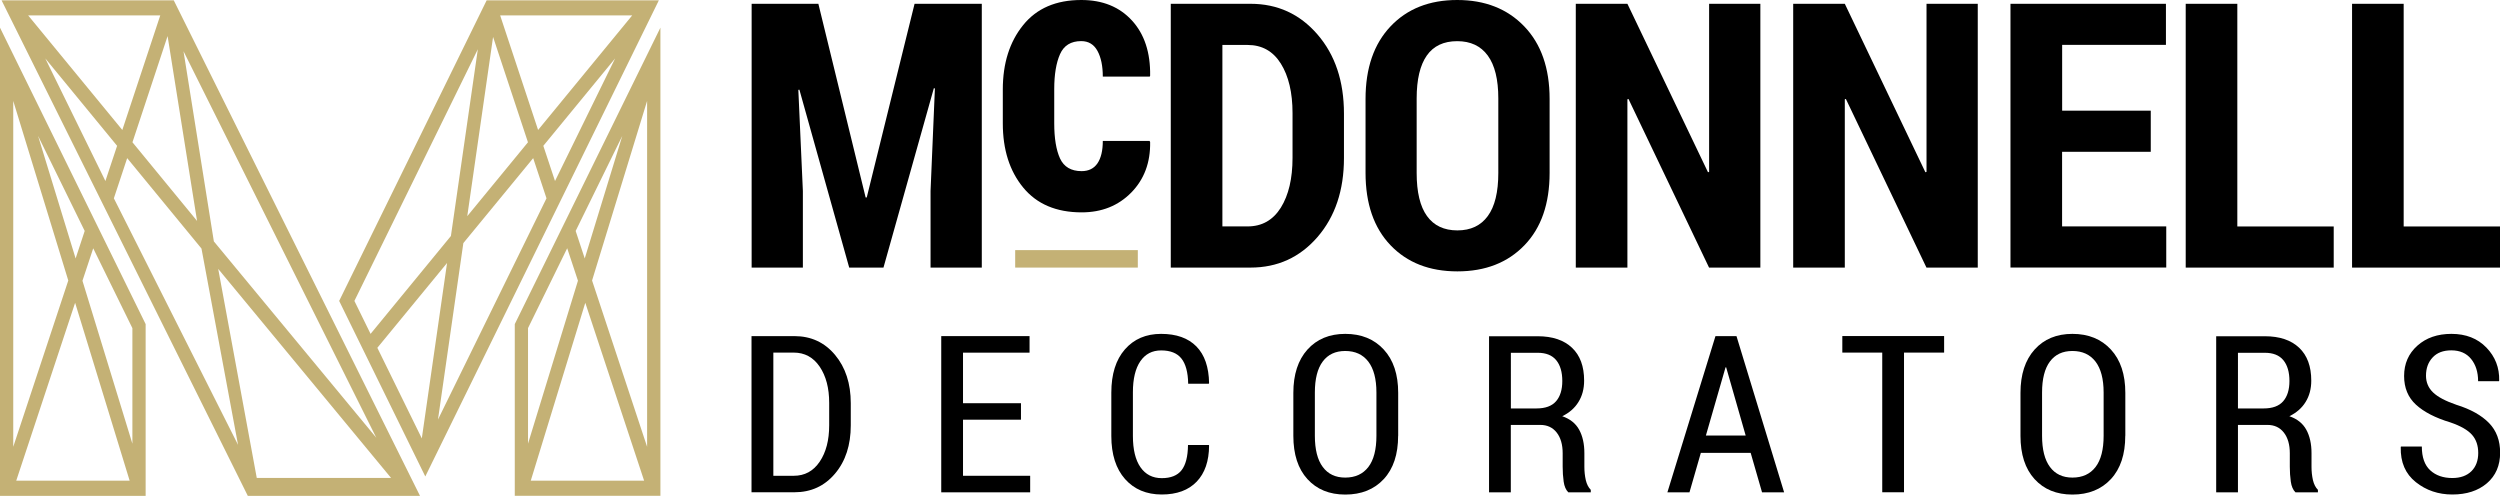
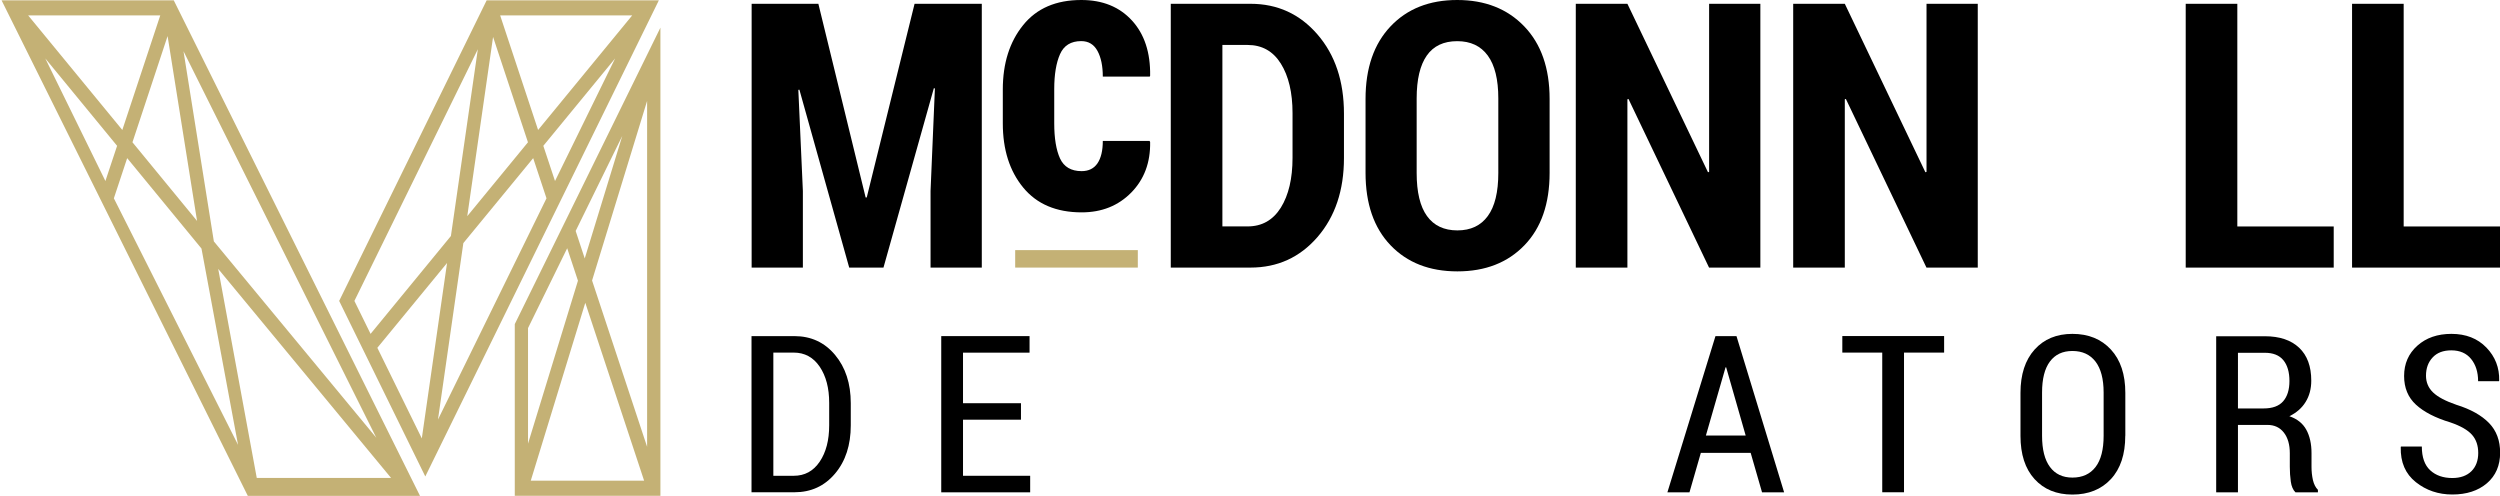
<svg xmlns="http://www.w3.org/2000/svg" version="1.1" id="Layer_1" x="0px" y="0px" viewBox="0 0 402.02 79.74" style="enable-background:new 0 0 402.02 79.74;" xml:space="preserve">
  <style type="text/css">
	.st0{fill:#C4B175;}
</style>
  <g>
    <g>
      <path d="M120.85,79.17V54.05h6.9c2.67,0,4.85,1.01,6.53,3.02c1.68,2.01,2.53,4.6,2.53,7.76v3.57c0,3.17-0.84,5.76-2.53,7.76    c-1.69,2-3.86,3-6.53,3H120.85z M124.36,56.7v19.81h3.28c1.76,0,3.15-0.75,4.17-2.26c1.02-1.51,1.53-3.46,1.53-5.86v-3.61    c0-2.37-0.51-4.31-1.53-5.82c-1.02-1.5-2.41-2.26-4.17-2.26H124.36z" />
      <path d="M164.18,67.49h-9.32v9.02h10.8v2.66h-14.3V54.05h14.2v2.66h-10.7v8.13h9.32V67.49z" />
-       <path d="M194.38,71.54l0.05,0.1c-0.01,2.51-0.68,4.45-2,5.82c-1.32,1.37-3.19,2.06-5.61,2.06c-2.46,0-4.43-0.83-5.9-2.48    c-1.47-1.66-2.21-3.97-2.21-6.93v-6.97c0-2.97,0.73-5.29,2.18-6.95c1.46-1.67,3.4-2.5,5.82-2.5c2.46,0,4.35,0.67,5.68,2.02    c1.32,1.35,2,3.31,2.04,5.9l-0.05,0.1h-3.31c-0.03-1.84-0.4-3.2-1.09-4.06c-0.69-0.87-1.78-1.3-3.26-1.3    c-1.44,0-2.55,0.58-3.35,1.75c-0.79,1.16-1.19,2.82-1.19,4.98v7.03c0,2.19,0.41,3.87,1.22,5.03c0.81,1.16,1.95,1.75,3.42,1.75    c1.45,0,2.51-0.42,3.18-1.27c0.67-0.85,1.02-2.2,1.04-4.06H194.38z" />
-       <path d="M224.83,70.08c0,2.98-0.77,5.3-2.31,6.96c-1.54,1.66-3.61,2.49-6.19,2.49c-2.55,0-4.58-0.83-6.09-2.49    c-1.51-1.66-2.26-3.98-2.26-6.96v-6.9c0-2.97,0.76-5.29,2.27-6.97c1.51-1.68,3.54-2.52,6.08-2.52c2.58,0,4.64,0.84,6.19,2.52    c1.55,1.68,2.32,4,2.32,6.97V70.08z M221.34,63.12c0-2.19-0.44-3.84-1.31-4.98c-0.87-1.13-2.11-1.7-3.71-1.7    c-1.58,0-2.78,0.57-3.62,1.7c-0.84,1.13-1.26,2.79-1.26,4.98v6.95c0,2.21,0.42,3.88,1.27,5.02c0.84,1.14,2.05,1.71,3.61,1.71    c1.61,0,2.85-0.57,3.72-1.7c0.87-1.13,1.3-2.81,1.3-5.03V63.12z" />
-       <path d="M242.95,68.33v10.84h-3.5v-25.1h7.82c2.38,0,4.22,0.62,5.52,1.85c1.3,1.23,1.95,2.99,1.95,5.29c0,1.31-0.3,2.45-0.91,3.43    c-0.6,0.98-1.47,1.74-2.61,2.29c1.25,0.43,2.16,1.15,2.72,2.17c0.56,1.02,0.84,2.28,0.84,3.77v2.19c0,0.77,0.08,1.49,0.23,2.15    c0.16,0.66,0.42,1.18,0.8,1.56v0.4h-3.61c-0.39-0.38-0.64-0.95-0.75-1.72c-0.11-0.77-0.16-1.58-0.16-2.43V72.9    c0-1.41-0.32-2.52-0.96-3.34c-0.64-0.82-1.52-1.23-2.63-1.23H242.95z M242.95,65.68h4.14c1.41,0,2.46-0.38,3.13-1.15    c0.67-0.77,1.01-1.85,1.01-3.26c0-1.44-0.33-2.56-0.98-3.35c-0.66-0.8-1.65-1.19-2.98-1.19h-4.31V65.68z" />
      <path d="M281.52,72.82h-8.01l-1.83,6.35h-3.55l7.73-25.12h3.38l7.66,25.12h-3.55L281.52,72.82z M274.32,70.04h6.4l-3.14-10.97    h-0.1L274.32,70.04z" />
      <path d="M312.63,56.7h-6.45v22.46h-3.5V56.7h-6.42v-2.66h16.37V56.7z" />
      <path d="M341.76,70.08c0,2.98-0.77,5.3-2.31,6.96c-1.54,1.66-3.61,2.49-6.19,2.49c-2.55,0-4.58-0.83-6.09-2.49    c-1.51-1.66-2.26-3.98-2.26-6.96v-6.9c0-2.97,0.76-5.29,2.27-6.97c1.51-1.68,3.54-2.52,6.08-2.52c2.58,0,4.64,0.84,6.19,2.52    c1.55,1.68,2.32,4,2.32,6.97V70.08z M338.28,63.12c0-2.19-0.44-3.84-1.31-4.98c-0.87-1.13-2.11-1.7-3.71-1.7    c-1.58,0-2.78,0.57-3.62,1.7c-0.84,1.13-1.26,2.79-1.26,4.98v6.95c0,2.21,0.42,3.88,1.27,5.02c0.84,1.14,2.05,1.71,3.61,1.71    c1.61,0,2.85-0.57,3.72-1.7c0.87-1.13,1.3-2.81,1.3-5.03V63.12z" />
      <path d="M359.88,68.33v10.84h-3.5v-25.1h7.82c2.38,0,4.22,0.62,5.52,1.85c1.3,1.23,1.95,2.99,1.95,5.29c0,1.31-0.3,2.45-0.91,3.43    c-0.6,0.98-1.48,1.74-2.61,2.29c1.25,0.43,2.16,1.15,2.72,2.17c0.56,1.02,0.84,2.28,0.84,3.77v2.19c0,0.77,0.08,1.49,0.23,2.15    c0.16,0.66,0.42,1.18,0.8,1.56v0.4h-3.61c-0.39-0.38-0.64-0.95-0.75-1.72c-0.11-0.77-0.16-1.58-0.16-2.43V72.9    c0-1.41-0.32-2.52-0.96-3.34c-0.64-0.82-1.52-1.23-2.63-1.23H359.88z M359.88,65.68h4.14c1.41,0,2.46-0.38,3.13-1.15    c0.67-0.77,1.01-1.85,1.01-3.26c0-1.44-0.33-2.56-0.98-3.35c-0.66-0.8-1.65-1.19-2.99-1.19h-4.31V65.68z" />
      <path d="M398.52,72.84c0-1.18-0.33-2.16-1-2.92c-0.67-0.76-1.83-1.43-3.5-2c-2.39-0.72-4.23-1.67-5.5-2.83    c-1.28-1.17-1.92-2.71-1.92-4.63c0-1.98,0.71-3.6,2.13-4.87c1.42-1.27,3.25-1.9,5.48-1.9c2.32,0,4.2,0.73,5.62,2.2    c1.42,1.47,2.11,3.24,2.06,5.31l-0.03,0.1h-3.36c0-1.47-0.38-2.66-1.13-3.58c-0.75-0.92-1.81-1.38-3.18-1.38    c-1.3,0-2.3,0.38-3.01,1.15c-0.71,0.76-1.06,1.74-1.06,2.92c0,1.07,0.38,1.97,1.14,2.7s2.01,1.39,3.76,1.99    c2.29,0.71,4.03,1.69,5.23,2.92c1.2,1.23,1.79,2.83,1.79,4.78c0,2.06-0.71,3.7-2.12,4.91c-1.42,1.21-3.27,1.81-5.57,1.81    c-2.24,0-4.2-0.66-5.87-1.99c-1.67-1.33-2.48-3.2-2.42-5.62l0.03-0.1h3.36c0,1.72,0.45,2.99,1.35,3.82s2.09,1.24,3.55,1.24    c1.31,0,2.34-0.37,3.08-1.1C398.15,75.05,398.52,74.07,398.52,72.84z" />
    </g>
    <path d="M131.6,0.61l7.6,31.14h0.18l7.69-31.14h10.81v42.42h-8.24V30.71l0.7-16.49l-0.17-0.03l-8.1,28.84h-5.51l-8.01-28.61   l-0.17,0.03l0.73,16.26v12.32h-8.24V0.61H131.6z" />
    <path d="M173.93,27.52c1.13,0,1.98-0.42,2.55-1.25c0.57-0.84,0.86-2.04,0.86-3.61h7.52l0.09,0.18c0.06,3.3-0.96,6.01-3.04,8.13   c-2.09,2.12-4.74,3.18-7.97,3.18c-4.08,0-7.21-1.33-9.4-3.99c-2.19-2.66-3.28-6.1-3.28-10.31v-5.47c0-4.19,1.09-7.64,3.26-10.33   C166.7,1.34,169.82,0,173.88,0c3.42,0,6.13,1.1,8.14,3.29c2.01,2.19,2.99,5.16,2.93,8.89l-0.06,0.14h-7.55   c0-1.72-0.29-3.1-0.86-4.14c-0.57-1.04-1.44-1.57-2.61-1.57c-1.65,0-2.79,0.7-3.41,2.1c-0.62,1.4-0.93,3.28-0.93,5.63v5.48   c0,2.41,0.31,4.3,0.93,5.66C171.09,26.84,172.25,27.52,173.93,27.52z" />
    <path d="M188.27,43.03V0.61h12.82c4.35,0,7.94,1.65,10.78,4.94c2.84,3.29,4.25,7.53,4.25,12.72v7.14c0,5.19-1.42,9.42-4.25,12.7   c-2.84,3.28-6.43,4.92-10.78,4.92H188.27z M196.57,7.22v29.19h4.05c2.31,0,4.09-1.01,5.35-3.02c1.25-2.01,1.88-4.68,1.88-8v-7.2   c0-3.3-0.63-5.96-1.88-7.96s-3.03-3-5.35-3H196.57z" />
    <path d="M249.19,27.79c0,4.97-1.35,8.86-4.05,11.65c-2.7,2.8-6.29,4.2-10.78,4.2c-4.49,0-8.07-1.4-10.75-4.2   c-2.68-2.8-4.02-6.68-4.02-11.65V15.91c0-4.95,1.34-8.84,4.02-11.67S229.86,0,234.33,0c4.47,0,8.06,1.41,10.78,4.24   c2.72,2.83,4.08,6.72,4.08,11.67V27.79z M240.94,15.82c0-3.04-0.56-5.33-1.69-6.88c-1.13-1.55-2.77-2.32-4.92-2.32   c-2.18,0-3.81,0.77-4.89,2.31s-1.63,3.84-1.63,6.9v11.98c0,3.08,0.55,5.39,1.66,6.93c1.11,1.54,2.74,2.31,4.89,2.31   c2.14,0,3.77-0.77,4.89-2.31c1.13-1.54,1.69-3.85,1.69-6.93V15.82z" />
    <path d="M283.07,43.03h-8.24l-12.96-27.12l-0.17,0.06v27.06h-8.3V0.61h8.3l12.96,27.09l0.18-0.06V0.61h8.24V43.03z" />
    <path d="M318.03,43.03h-8.24l-12.96-27.12l-0.17,0.06v27.06h-8.3V0.61h8.3l12.96,27.09l0.18-0.06V0.61h8.24V43.03z" />
-     <path d="M345.85,24.41h-14.25v12h16.75v6.61H323.3V0.61h25v6.61h-16.69V17.8h14.25V24.41z" />
    <path d="M359.78,36.42h15.5v6.61h-23.8V0.61h8.3V36.42z" />
    <path d="M386.53,36.42h15.5v6.61h-23.8V0.61h8.3V36.42z" />
    <rect x="163.25" y="40.22" class="st0" width="19.72" height="2.81" />
    <g>
      <path class="st0" d="M82.78,52.12v27.61h23.42V4.45L82.78,52.12z M84.91,71.34V52.76l6.3-12.84l1.73,5.22L84.91,71.34z     M92.57,37.14l7.5-15.29l-6.04,19.71L92.57,37.14z M103.58,77.3H85.35l8.77-28.61L103.58,77.3z M95.21,45.11l8.85-28.88v55.62    L95.21,45.11z" />
-       <path class="st0" d="M0,4.45v75.29h23.42V52.12L0,4.45z M2.13,71.85V16.23l8.85,28.88L2.13,71.85z M12.16,41.56L6.12,21.85    l7.5,15.29L12.16,41.56z M20.85,77.3H2.61l9.47-28.61L20.85,77.3z M13.26,45.15l1.73-5.22l6.3,12.84v18.58L13.26,45.15z" />
      <path class="st0" d="M0.25,0.05l39.6,79.69h27.69L27.94,0.05H0.25z M21.3,22.88L26.95,5.8l4.74,29.73L21.3,22.88z M34.39,38.82    L29.51,8.24l31,62.15L34.39,38.82z M38.28,71.54L18.31,31.89l2.14-6.46L32.4,39.97L38.28,71.54z M25.77,2.48l-6.1,18.42L4.53,2.48    H25.77z M18.83,23.45l-1.88,5.66L7.28,9.39L18.83,23.45z M35.09,43.24l27.8,33.62H41.29L35.09,43.24z" />
      <path class="st0" d="M78.26,0.05L54.54,48.39l13.85,28.23l37.56-76.57H78.26z M60.68,55.93l11.21-13.64l-4.06,28.21L60.68,55.93z     M76.84,7.92l-4.33,30.03L59.59,53.69l-2.6-5.3L76.84,7.92z M101.66,2.48L86.53,20.9l-6.1-18.42H101.66z M84.9,22.88l-9.76,11.88    l4.15-28.82L84.9,22.88z M74.51,39.09l11.23-13.66l2.14,6.46L70.43,67.47L74.51,39.09z M98.92,9.39l-9.67,19.72l-1.88-5.66    L98.92,9.39z" />
    </g>
  </g>
</svg>